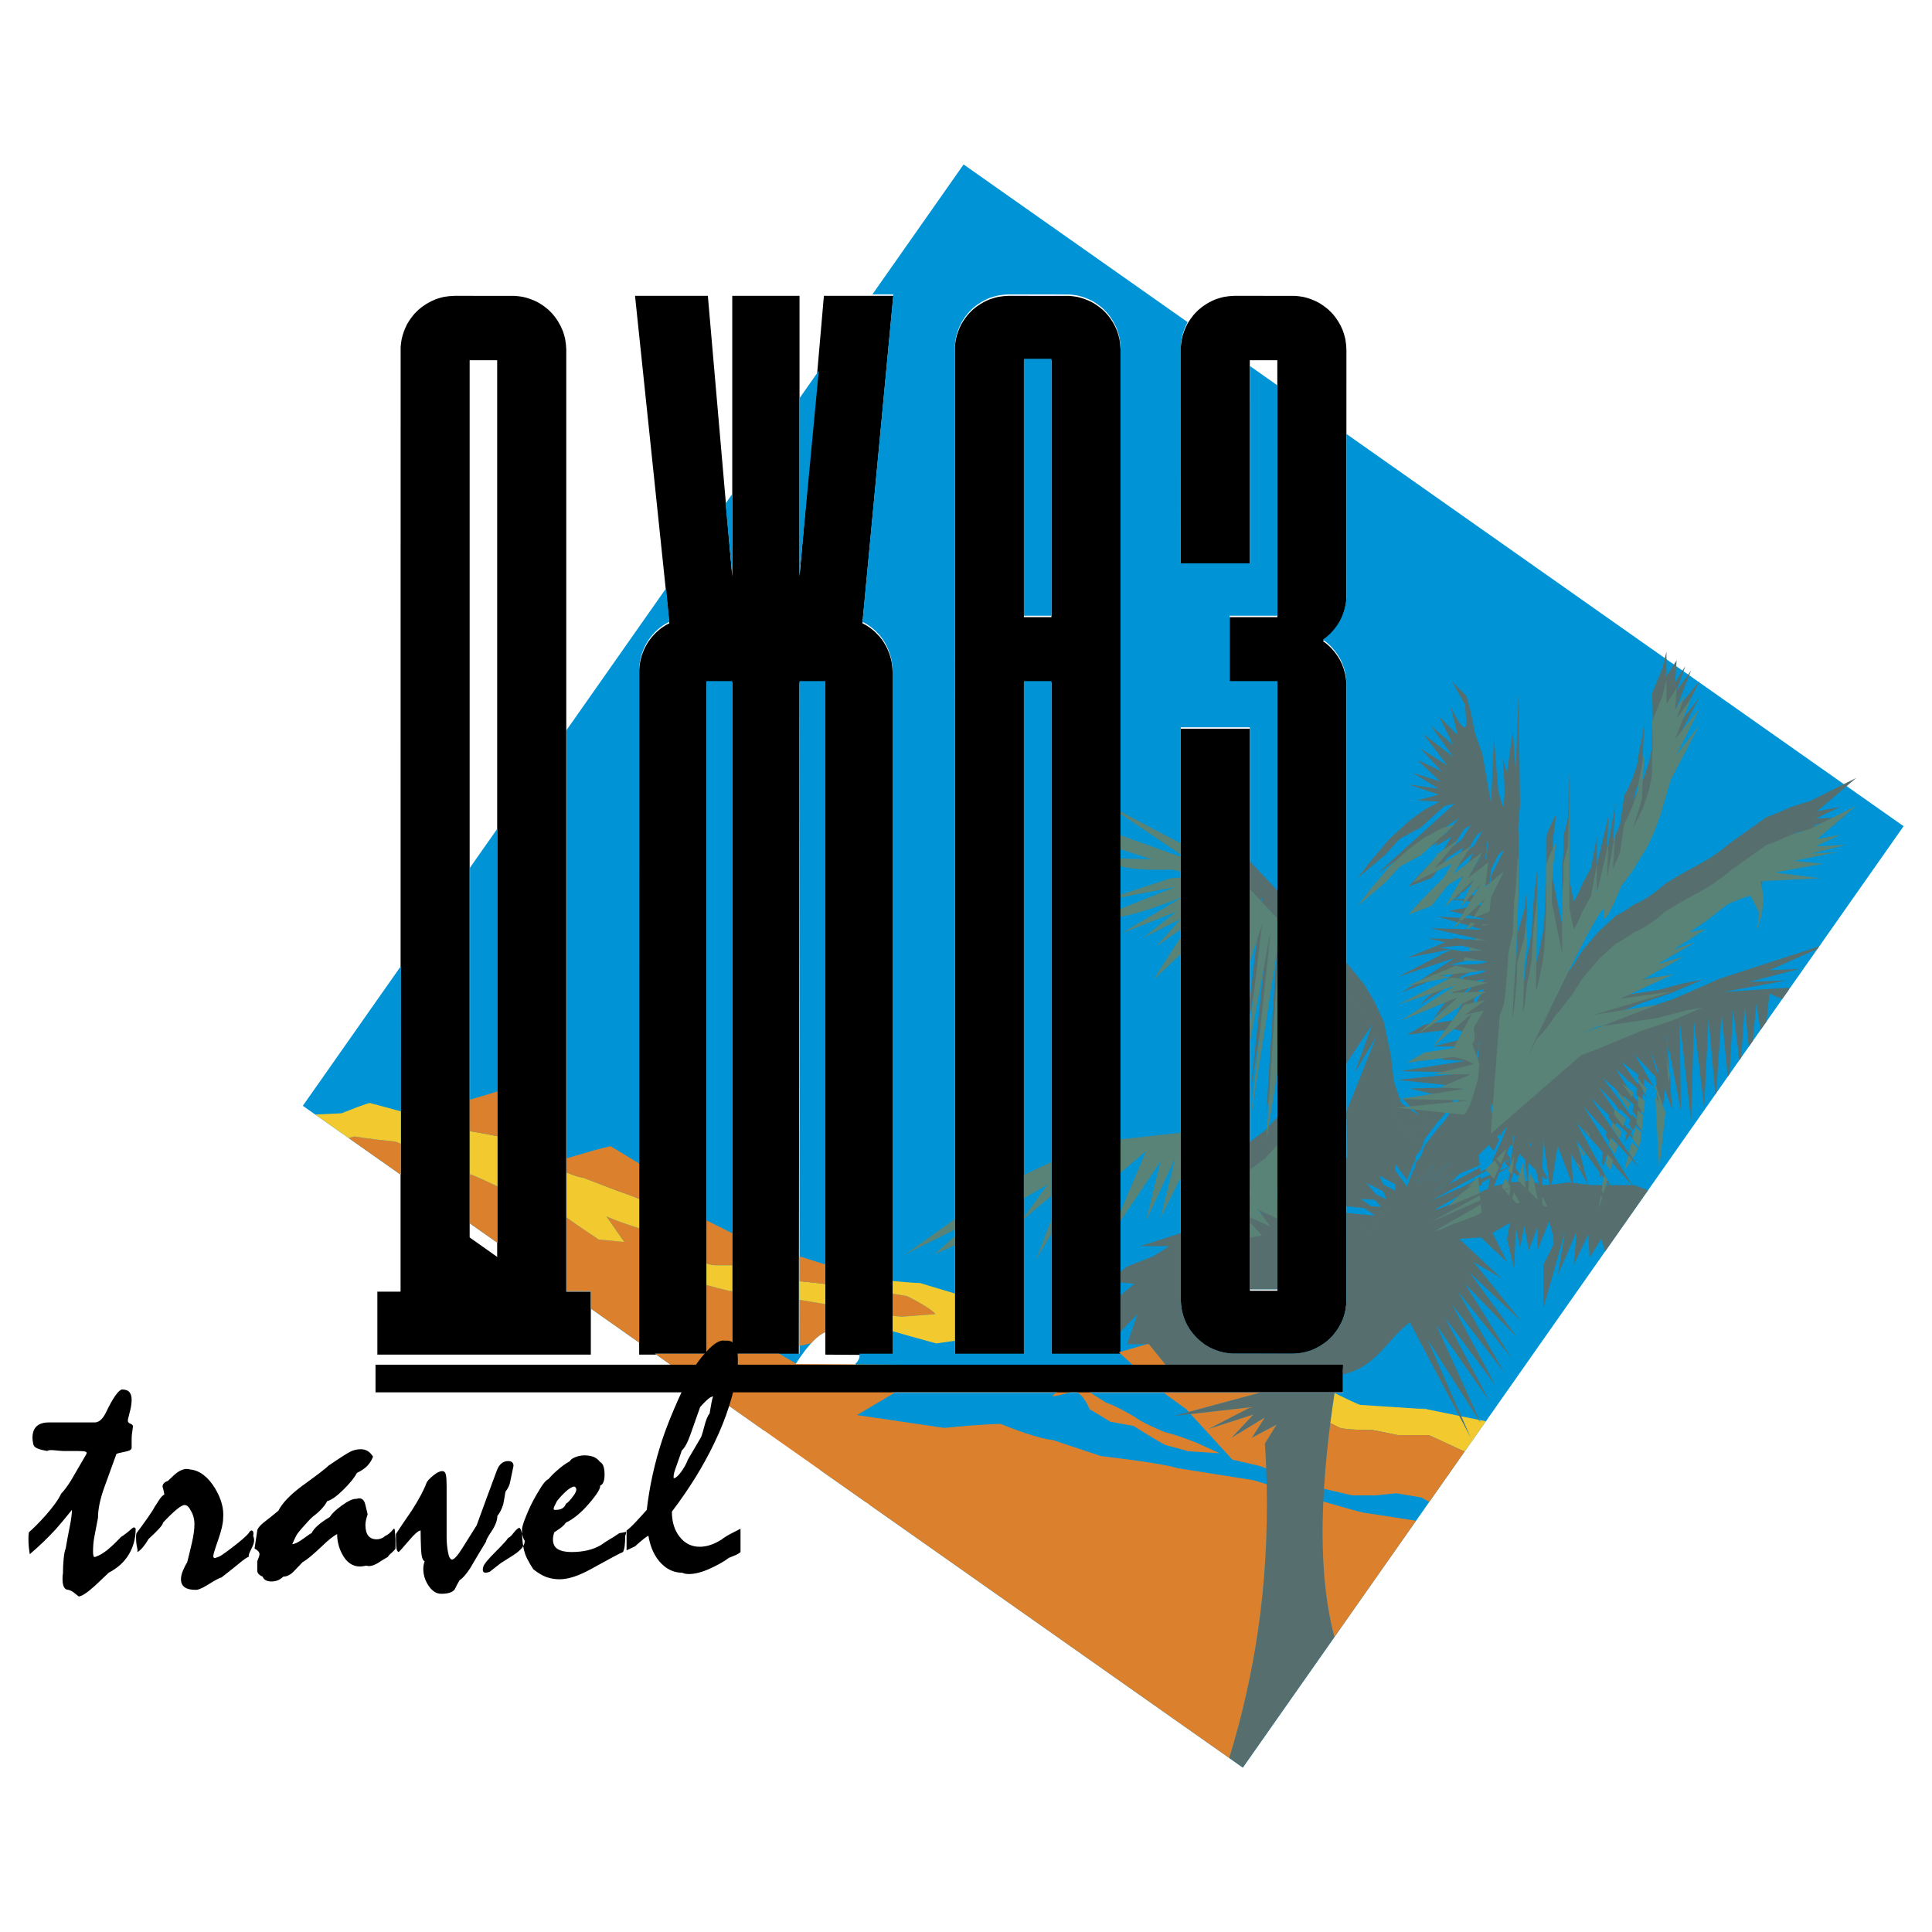
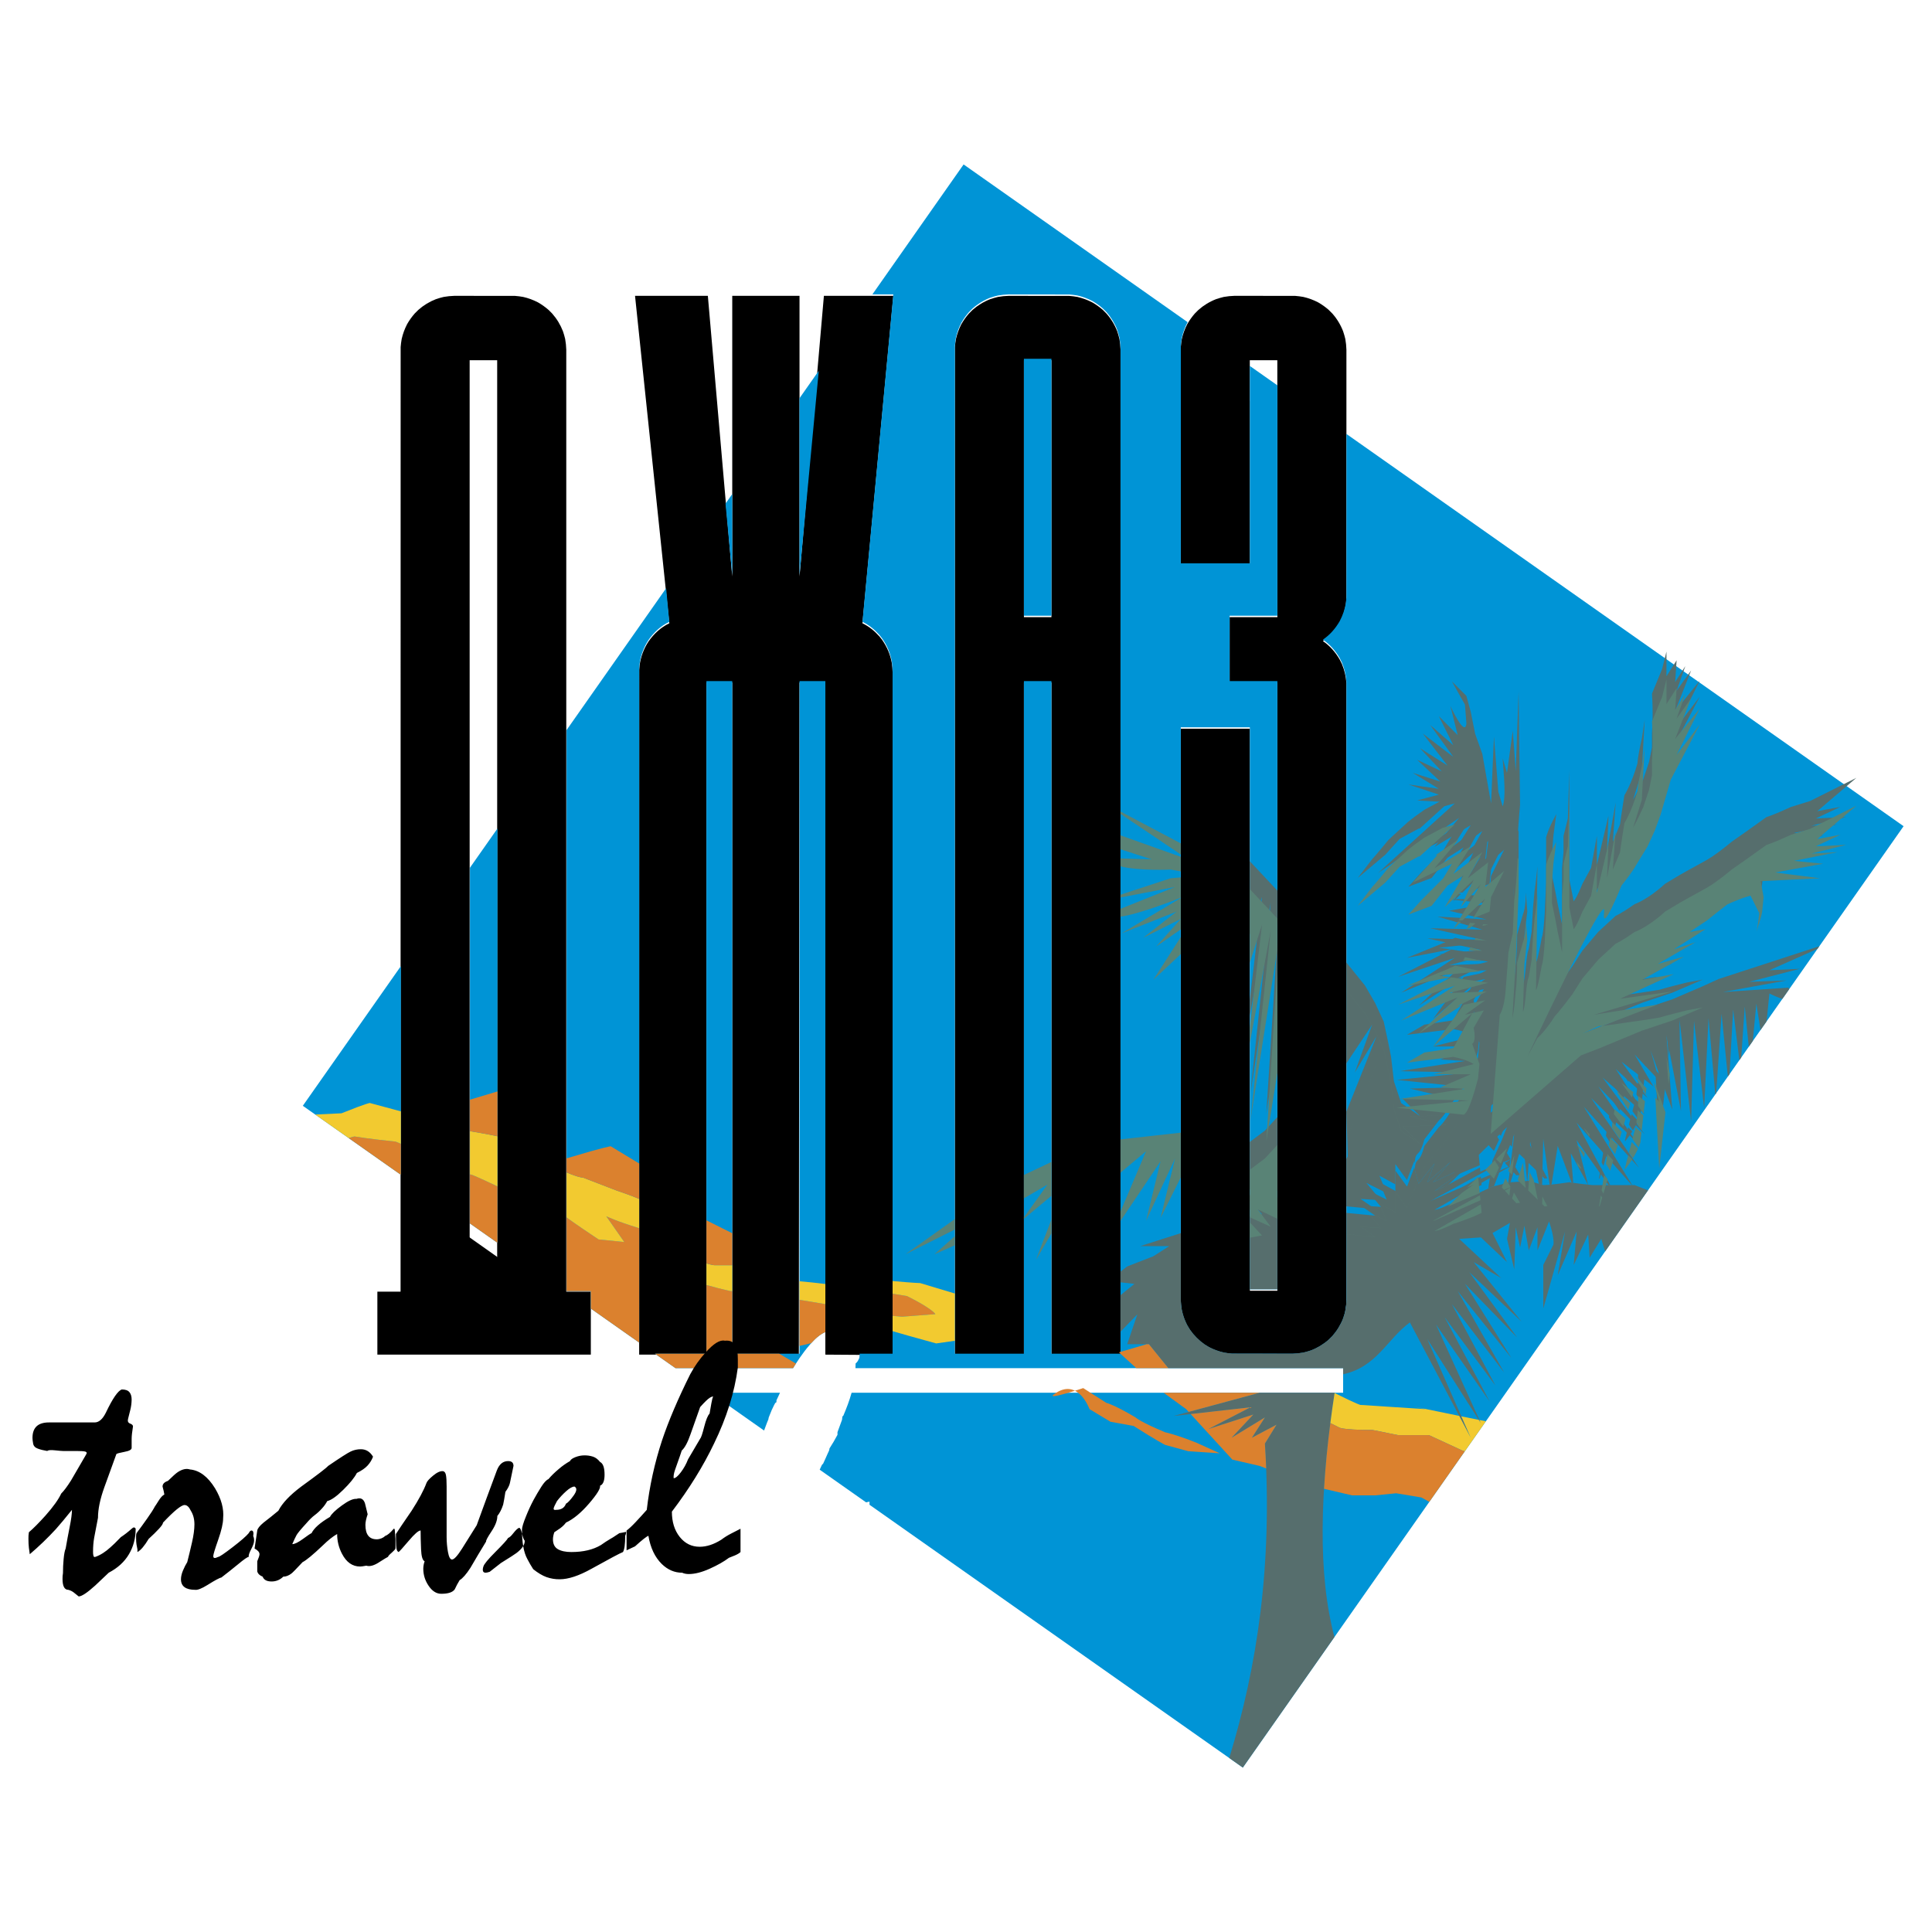
<svg xmlns="http://www.w3.org/2000/svg" width="2500" height="2500" viewBox="0 0 2500 2500" fill="none">
  <g clip-path="url(#clip0_8_8900)">
    <path fill-rule="evenodd" clip-rule="evenodd" d="M1360.56 798.575V466.121H1324.94V798.575H1360.56ZM1324.94 883.229V1753.5H1235.55L1235.64 449.131C1235.92 445.564 1236.34 442.192 1236.98 438.651C1238.59 431.738 1240.77 425.759 1244.01 419.43C1246.89 414.437 1249.95 410.131 1253.74 405.76L1258.47 401.026C1265.23 395.06 1272.99 390.339 1281.4 387.083C1284.7 385.968 1287.91 385.047 1291.34 384.23C1295.91 383.411 1300.54 382.934 1305.19 382.803L1383.75 382.894C1387.29 383.166 1390.68 383.607 1394.21 384.23C1400.89 385.757 1407.34 388.132 1413.41 391.298C1418.4 394.165 1422.71 397.239 1427.06 401.026L1431.77 405.76C1437.74 412.52 1442.45 420.295 1445.68 428.716C1446.82 432.037 1447.72 435.253 1448.54 438.664C1449.37 443.359 1449.84 447.782 1449.96 452.542V1753.5H1360.56V883.229H1324.94ZM1742.23 775.229L1741.59 781.74C1740.27 790.135 1737.53 798.247 1733.51 805.734C1727.94 815.293 1721 823.269 1711.83 829.521C1721 835.811 1727.94 843.801 1733.51 853.346L1736.33 858.949C1739.78 867.224 1741.59 874.941 1742.23 883.851L1742.31 1683.79C1742.17 1689.61 1741.43 1695.4 1740.1 1701.06L1738.05 1707.6C1734.79 1716.01 1730.08 1723.79 1724.12 1730.57L1719.39 1735.3C1712.64 1741.27 1704.89 1745.99 1696.48 1749.23C1693.22 1750.35 1689.89 1751.3 1686.52 1752.07C1681.95 1752.91 1677.32 1753.39 1672.67 1753.49L1594.11 1753.41C1590.6 1753.14 1587.11 1752.69 1583.65 1752.06C1576.98 1750.54 1570.53 1748.17 1564.45 1745.02L1558.73 1741.5C1551.4 1736.37 1545.02 1729.99 1539.89 1722.66L1536.37 1716.89C1532.11 1708.73 1529.36 1699.87 1528.27 1690.74L1527.94 1683.77V942.942H1617.32V1670.2H1652.93V883.229H1591.12V798.575H1652.93V569.166H1652.85V466.121H1617.24V519.116L1617.32 519.167V730.808H1527.94V449.118C1528.22 445.551 1528.66 442.179 1529.27 438.638C1530.89 431.725 1533.07 425.746 1536.31 419.417C1539.2 414.424 1542.26 410.118 1546.04 405.747L1550.77 401.013C1557.53 395.047 1565.29 390.326 1573.7 387.07C1576.96 385.968 1580.26 385.016 1583.61 384.217C1588.19 383.399 1592.83 382.922 1597.49 382.79L1676.04 382.881C1679.59 383.153 1682.96 383.594 1686.51 384.217C1693.19 385.744 1699.64 388.119 1705.71 391.286C1710.7 394.152 1715.01 397.226 1719.34 401.013L1724.07 405.747C1730.04 412.507 1734.75 420.282 1737.98 428.703C1739.12 432.024 1740.02 435.24 1740.84 438.651C1741.65 443.346 1742.14 447.769 1742.26 452.529C1742.23 600.397 1742.26 585.482 1742.23 775.229ZM827.083 1752.89L827.135 866.874L827.615 861.115C829.067 850.014 833.023 839.388 839.184 830.04C846.161 820.092 855.059 811.791 866.096 806.538L821.726 382.777H915.952L947.533 746.047V382.79H1034.57V746.047L1066.12 382.79L1155.98 382.816L1116.02 806.551C1124.56 810.624 1131.72 816.538 1137.97 823.555L1141.34 827.796C1148.02 837.303 1151.99 846.862 1154.08 858.262C1154.62 862.114 1154.93 865.823 1155 869.675V1753.5L1068 1752.89V883.229H1034.55L1033.69 1753.5H947.507V883.229H914.084V1752.89H827.083ZM607.725 1671.43H643.353V466.121H607.725V1671.43ZM764.53 1671.43H732.754V452.542C732.622 447.887 732.145 443.248 731.327 438.664C730.543 435.303 729.59 431.982 728.474 428.716C725.232 420.3 720.52 412.526 714.557 405.76L709.836 401.026C705.618 397.344 701.048 394.086 696.192 391.298C690.123 388.13 683.671 385.754 676.997 384.23C673.536 383.611 670.048 383.165 666.543 382.894L587.985 382.803C583.33 382.934 578.692 383.411 574.107 384.23C570.751 385.019 567.436 385.971 564.173 387.083C555.772 390.337 548.016 395.058 541.268 401.026L536.534 405.76C532.852 409.987 529.594 414.566 526.807 419.43C523.564 425.759 521.372 431.738 519.764 438.651C519.15 442.121 518.704 445.618 518.428 449.131L518.337 1671.43H488.312V1752.89H764.53V1671.43Z" fill="black" />
    <path fill-rule="evenodd" clip-rule="evenodd" d="M666.529 1642.78L606.453 1600.35V1704.08H666.529V1642.78ZM753.258 1704.08L731.469 1688.68V1704.08H753.258Z" fill="black" />
    <path fill-rule="evenodd" clip-rule="evenodd" d="M2463.24 1069.1L1742.28 561.541L1742.23 773.363L1741.59 779.887C1740.26 788.277 1737.53 796.384 1733.51 803.868C1727.94 813.427 1721 821.416 1711.83 827.68C1721 833.945 1727.94 841.947 1733.51 851.493L1736.33 857.109C1739.78 865.371 1741.59 873.075 1742.23 882.011L1742.31 1681.92C1742.18 1687.74 1741.43 1693.53 1740.08 1699.2L1738.05 1705.76C1734.79 1714.17 1730.07 1721.94 1724.12 1728.72L1719.39 1733.45C1712.64 1739.41 1704.88 1744.13 1696.49 1747.38C1693.23 1748.5 1689.91 1749.45 1686.55 1750.22C1681.97 1751.07 1677.33 1751.55 1672.67 1751.66L1594.12 1751.56C1590.61 1751.29 1587.11 1750.84 1583.65 1750.21C1576.97 1748.69 1570.52 1746.33 1564.45 1743.16L1558.71 1739.66C1551.39 1734.51 1545.02 1728.12 1539.89 1720.79L1536.37 1715.02C1532.11 1706.87 1529.36 1698.01 1528.27 1688.87L1527.92 1681.91V941.101H1617.32V1668.34H1652.93V881.362H1591.15V796.735H1652.93V498.638L1617.32 473.554V728.955H1527.92L1528.02 447.264C1528.28 443.711 1528.71 440.325 1529.37 436.798C1530.97 429.872 1533.14 423.893 1536.39 417.576L1536.81 416.876L1246.9 212.797L1128.86 380.95H1155.98L1116.01 804.672C1124.56 808.732 1131.7 814.646 1137.98 821.662L1141.34 825.93C1148.02 835.423 1151.99 844.982 1154.08 856.409C1154.62 860.248 1154.92 863.944 1155 867.822V1751.66H1112.24L1112.41 1752.52L1111.99 1757.06C1110.71 1759.84 1109.68 1762.42 1107.15 1764.33C1107.05 1766.35 1107 1768.38 1106.97 1770.39H1738.01V1802.2H1101.96C1099.2 1812.31 1095.39 1822.16 1091.34 1831.71L1090.08 1832.98L1089.55 1837.29C1087.57 1842.58 1085.69 1847.92 1083.7 1853.23V1856.65C1080.46 1862.73 1077.08 1868.61 1073.31 1874.35C1073.31 1876.69 1072.06 1878.58 1071.12 1880.66C1069.15 1885.09 1067.24 1889.55 1065.16 1893.9L1063.53 1895.6L1060.68 1901.78L1120.71 1944.04L1125.12 1943.08V1947.15L1608.19 2287.23L2463.24 1069.1ZM1068.01 1723.79V881.362H1034.57V1751.66H947.533V881.362H914.097V1751.66H847.446L874.06 1770.37H1026.25C1027.09 1768.99 1027.95 1767.59 1028.81 1766.2C1036.32 1754.37 1044.59 1742.87 1054.57 1732.98C1058.68 1729.16 1063 1725.67 1068.01 1723.79ZM1009.32 1802.19H919.246L988.712 1851.1C989.867 1847.88 991.06 1844.69 992.279 1841.53L994.341 1836.43C994.341 1834.6 995.47 1832.47 996.144 1830.68C997.688 1826.59 999.361 1822.66 1001.4 1818.75L1003.12 1815.51L1004.73 1814.39V1812.03C1006.23 1808.73 1007.76 1805.43 1009.32 1802.19ZM1059.5 479.767L1034.56 515.291V744.181L1059.5 479.767ZM947.533 639.282L938.818 651.707L947.533 744.194V639.282ZM861.985 761.159L733.104 944.759V1670.65H764.465V1693.24L827.07 1737.31L827.122 865.007L827.589 859.236C829.05 848.137 833.005 837.513 839.158 828.16C846.123 818.213 855.02 809.912 866.07 804.672L861.985 761.159ZM643.73 1072.08L608.089 1122.85V1583.16L643.73 1608.24V1072.08ZM518.753 1250.13L391.844 1430.9L518.727 1520.23L518.753 1250.13ZM1360.56 796.722V464.255H1324.94V796.722H1360.56ZM1324.94 881.362V1751.66H1235.57L1235.66 447.264C1235.93 443.698 1236.36 440.325 1236.99 436.798C1238.51 430.112 1240.87 423.647 1244.04 417.564C1246.91 412.57 1249.96 408.277 1253.75 403.906L1258.48 399.159C1265.24 393.193 1273.01 388.473 1281.41 385.217C1284.68 384.108 1287.99 383.164 1291.35 382.39C1296.03 381.546 1300.44 381.093 1305.2 380.963L1383.76 381.054C1387.33 381.326 1390.7 381.754 1394.23 382.39C1401.14 383.998 1407.12 386.19 1413.42 389.432C1418.41 392.324 1422.69 395.372 1427.05 399.159L1431.79 403.906C1437.75 410.668 1442.47 418.437 1445.72 426.85C1446.83 430.17 1447.74 433.387 1448.56 436.798C1449.39 441.506 1449.85 445.915 1449.97 450.688V1751.66H1360.57V881.362H1324.94Z" fill="#0094D6" />
    <path fill-rule="evenodd" clip-rule="evenodd" d="M2402.14 1006.53L2342.1 1036.58L2317.73 1044.1C2293.34 1055.37 2285.84 1057.25 2285.84 1057.25L2259.58 1076.05L2240.81 1089.2C2218.32 1107.98 2207.04 1113.62 2207.04 1113.62C2186.42 1124.89 2173.26 1132.4 2173.26 1132.4L2154.52 1143.67C2132.01 1164.33 2115.13 1169.97 2115.13 1169.97C2096.37 1183.13 2090.74 1185.01 2090.74 1185.01L2068.25 1205.68L2047.6 1230.1L2034.47 1250.76C2017.58 1273.3 2011.96 1278.93 2011.96 1278.93C1998.83 1299.61 1989.44 1307.13 1989.44 1307.13L1976.32 1331.55C1976.32 1331.55 2079.49 1111.75 2075.74 1143.69C2072 1175.62 2098.23 1109.87 2098.23 1109.87C2113.25 1091.09 2117 1083.58 2117 1083.58L2131.99 1059.16L2141.4 1038.5L2148.89 1017.84L2162.02 972.756L2199.54 901.371L2169.53 940.825L2199.54 880.71L2167.65 920.164L2188.3 867.559L2169.53 893.861L2180.8 861.93L2167.65 882.591L2169.53 854.407L2156.4 875.068V843.137L2150.77 865.678L2137.65 897.61C2139.53 923.899 2137.65 948.334 2137.65 948.334V967.128L2133.87 985.908L2126.38 1008.45C2117 1029.11 2113.25 1034.75 2113.25 1034.75L2124.5 999.059L2126.38 963.366L2128.26 931.435L2124.51 955.857C2118.88 980.279 2118.88 987.788 2118.88 987.788C2111.39 1014.09 2101.98 1029.12 2101.98 1029.12C2098.23 1051.66 2096.35 1066.7 2096.35 1066.7L2086.98 1089.24L2090.72 1038.51L2079.48 1100.51L2081.36 1055.41L2066.37 1119.29V1081.72L2058.84 1123.05L2047.6 1143.71C2040.1 1162.49 2036.36 1166.25 2036.36 1166.25L2030.7 1138.07V997.127L2028.82 1059.12L2023.19 1081.66V1102.32L2021.31 1122.99V1196.25L2015.68 1169.95C2011.93 1149.29 2008.18 1132.38 2008.18 1132.38V1107.95L2010.07 1081.65L2013.81 1053.47C2002.57 1074.13 2000.69 1083.53 2000.69 1083.53V1141.75L1998.81 1183.09C1996.93 1211.27 1995.03 1213.14 1995.03 1213.14C1989.44 1245.1 1987.56 1245.1 1987.56 1245.1L1989.44 1121.12C1987.56 1141.78 1985.7 1153.05 1985.7 1153.05L1983.81 1173.71C1981.93 1203.77 1981.93 1205.65 1981.93 1205.65L1978.19 1228.2C1978.19 1228.2 1976.31 1230.08 1974.44 1250.74C1972.56 1271.41 1970.69 1273.28 1970.69 1273.28L1972.57 1211.28L1976.32 1179.34L1974.44 1154.92C1974.44 1175.58 1970.69 1183.1 1970.69 1183.1L1963.19 1209.4C1963.19 1233.82 1961.31 1246.98 1961.31 1246.98C1959.42 1271.4 1957.54 1278.89 1957.54 1278.89C1955.66 1297.69 1961.31 1209.4 1961.31 1209.4L1963.19 1164.31L1965.07 1119.22V1076.01L1963.85 1073.99C1963.62 1077.58 1963.4 1081.38 1963.19 1085.4C1961.31 1119.21 1959.42 1128.61 1959.42 1128.61L1957.54 1171.83L1951.91 1196.25C1951.91 1196.25 1950.03 1224.43 1948.16 1246.99C1946.28 1269.53 1940.66 1277.03 1940.66 1277.03L1928.97 1431.17L2045.72 1329.65L2070.12 1320.24L2124.5 1297.7L2163.89 1284.55L2203.28 1267.62L2182.65 1271.4C2152.64 1278.89 2147.01 1280.8 2147.01 1280.8C2124.5 1284.55 2109.49 1286.43 2109.49 1286.43C2085.1 1290.18 2068.22 1292.09 2068.22 1292.09L2047.57 1301.46L2145.12 1263.9L2062.57 1277.05L2163.87 1247.02L2096.34 1256.39L2165.75 1224.47L2124.48 1231.98L2178.92 1201.89L2145.15 1211.3L2193.91 1183.11L2165.77 1192.5L2207.04 1166.2L2186.42 1169.96L2208.93 1154.93C2217.59 1147.92 2226.33 1141.03 2235.17 1134.26C2255.82 1124.87 2265.18 1122.99 2265.18 1122.99L2276.43 1145.53C2274.54 1164.32 2272.68 1169.95 2272.68 1169.95C2280.2 1147.41 2280.2 1143.65 2280.2 1143.65L2282.08 1124.87L2278.33 1104.21L2355.24 1100.44L2297.09 1092.92L2358.99 1081.65L2321.47 1077.89L2377.73 1066.62L2343.96 1068.5L2389 1057.23L2349.61 1059.11L2381.48 1044.08L2351.49 1049.72L2402.14 1006.53ZM1866.68 1035.27L1843.13 1047.85C1824.39 1061 1820.64 1064.76 1820.64 1064.76C1799.99 1083.56 1796.25 1087.31 1796.25 1087.31C1779.35 1107.97 1775.6 1111.73 1775.6 1111.73L1756.86 1136.14L1792.5 1106.09L1811.24 1085.41L1835.64 1072.26L1837.07 1072.14L1882.52 1030.93L1866.68 1035.27ZM1857.46 1070.59L1860.02 1070.39L1828.13 1106.09L1878.76 1081.66L1867.51 1100.46L1839.37 1128.63L1822.5 1147.41L1852.48 1136.14L1873.13 1109.83L1893.78 1096.68L1869.38 1138.02L1906.9 1102.32L1890.03 1138.02L1916.27 1107.97L1887.54 1154.93H1892.43L1921.88 1126.75L1905.94 1152.3L1926.84 1143.92L1927.55 1143.33L1929.41 1124.88L1946.28 1091.07L1921.88 1111.74L1925.66 1079.8L1899.39 1100.47L1918.14 1066.66L1880.61 1094.84L1903.13 1059.15L1856.24 1087.33L1888.11 1049.76L1857.46 1070.59ZM1886.67 1156.38L1880.64 1166.2L1890.5 1156.78L1886.67 1156.38ZM1902.38 1158.08L1897.57 1165.79L1901.92 1164.98L1909.24 1158.82L1902.38 1158.08ZM1919.37 1159.9L1918.23 1161.96L1925.67 1160.58L1919.37 1159.9ZM1909.39 1177.9L1908.05 1180.31L1923.8 1181.23L1909.39 1177.9ZM1902.73 1189.9L1900.5 1193.89L1918.15 1194.38L1902.73 1189.9ZM1895.71 1202.54L1893.3 1206.89L1918.15 1207.54L1895.71 1202.54ZM1883 1213.48L1871.28 1218.81L1820.64 1239.47L1877.01 1228.55L1861.91 1226.32L1916.29 1220.69L1883 1213.48ZM1877.85 1228.68L1809.36 1263.89L1882.52 1239.47L1813.11 1284.56L1886.27 1254.5L1835.64 1301.46L1891.66 1264.63L1886.27 1265.77L1923.82 1247L1875.02 1248.88L1925.68 1235.73L1877.85 1228.68ZM1894.12 1264.12L1854.4 1318.39L1905.04 1275.17L1880.64 1320.27L1843.12 1325.9L1820.63 1339.05L1880.64 1331.55C1899.41 1335.3 1906.9 1340.96 1906.9 1340.96L1854.39 1354.11H1903.16L1863.77 1371.01L1895.66 1372.89L1811.23 1386.06L1901.28 1387.94L1807.48 1397.35L1894.49 1406.41L1895.66 1404.84C1895.66 1404.84 1901.29 1402.96 1912.53 1359.75L1914.41 1340.98L1905.04 1314.69C1905.04 1314.69 1910.67 1312.8 1906.92 1294.02L1920.04 1271.48L1895.67 1277.11L1921.91 1258.34L1894.12 1264.12ZM1894.19 1406.76L1824.38 1408.57L1871.26 1419.81L1814.97 1421.7L1837.49 1444.25L1813.09 1427.32L1803.72 1399.15L1799.97 1367.21L1796.22 1348.41L1790.59 1322.12L1779.32 1297.7L1766.19 1275.16L1742.23 1245.52V1300.06L1742.25 1375.96L1775.56 1325.88L1753.07 1387.89L1781.19 1340.93L1742.25 1438.46L1743.98 1496.32L1742.25 1499.72V1561.03L1779.31 1564.5L1760.57 1551.35L1786.83 1553.23L1768.06 1530.69L1794.33 1543.84L1784.95 1521.3L1805.57 1532.57V1506.28L1820.59 1526.95L1829.97 1502.53L1830.47 1504.39C1832.47 1486.53 1836.19 1500.21 1843.09 1474.35L1861.86 1449.93C1861.86 1449.93 1867.49 1446.18 1878.73 1427.39L1894.19 1406.76ZM1652.9 1152.43L1617.29 1114.49V1209.75C1626.03 1181.89 1633.02 1160.57 1633.02 1160.57L1617.29 1293.28V1313.8L1644.29 1168.08L1618.03 1414.18L1652.9 1192.3V1152.43ZM1652.9 1216.81L1638.64 1440.49L1652.9 1352.3V1216.81ZM1652.9 1445.52L1636.77 1463.03L1617.29 1477.67V1539.15L1644.29 1551.32L1627.39 1528.78L1652.9 1541.04V1445.52ZM1617.29 1565.57L1633.02 1562.6L1617.29 1545.7V1565.57ZM1917.21 1533.35L1916.18 1522.51L1856.27 1556.95C1856.27 1556.95 1861.9 1556.95 1880.64 1547.55C1880.64 1547.55 1882.52 1547.55 1906.9 1538.17C1906.9 1538.19 1908.81 1537.21 1917.21 1533.35ZM1915.67 1517.11L1915.06 1510.76L1855.53 1543.02L1854.62 1543.93L1915.67 1517.11ZM1914.79 1507.79L1912.74 1486.63L1898.38 1500.82L1906.92 1496.84L1891.08 1507.98L1873.65 1525.18L1914.79 1507.79ZM1922.13 1477.38L1933.05 1489.26L1939.74 1474.75L1934.22 1465.48L1922.13 1477.38ZM1943.31 1500.42L1946.29 1503.66L1954.45 1500.09L1954.5 1499.64L1947.94 1488.59L1943.31 1500.42ZM1947.21 1504.67L1953.12 1511.08L1954.41 1500.55L1947.21 1504.67ZM1956.58 1514.85L1962.08 1520.81L1966.89 1520.43L1958.96 1507.11L1956.58 1514.85ZM1935.97 1463.78L1942.05 1469.73L1942.56 1468.67L1950.05 1449.88L1935.97 1463.78ZM1951.68 1479.14L1956.46 1483.79L1959.43 1459.27L1951.68 1479.14ZM1963.85 1491.04L1974.17 1501.09L1970.69 1468.67L1963.85 1491.04ZM1977.54 1504.39L1989.85 1516.45L1984.61 1490.86L1979.24 1480.5L1977.54 1504.39ZM1995.57 1522.03L1998.57 1524.97C1999.43 1524.94 2000.65 1524.87 2002.27 1524.74L1995.79 1512.32L1995.57 1522.03ZM2041.67 1472.92L2045.72 1476.16L2045.99 1475.1L2040.09 1466.76L2041.67 1472.92ZM2049.43 1461.55L2050.78 1456.31L2040.12 1444.25L2049.43 1461.55ZM2056.29 1434.62L2056.98 1431.89L2049.48 1423.57L2056.29 1434.62ZM2061.13 1415.6L2061.36 1414.71L2058.86 1412.3L2061.13 1415.6ZM2092.97 1376.74L2092.79 1377.88L2106.98 1399.92L2109.39 1391.71L2092.97 1376.74ZM2089.32 1399.37L2088.34 1405.53L2100.48 1421.85L2103.51 1411.61L2089.32 1399.37ZM2086.61 1416.26L2085.58 1422.66L2095.81 1437.61L2098.49 1428.51L2086.61 1416.26ZM2083.42 1436.13L2081.88 1445.83L2089.91 1457.53L2093.38 1445.78L2083.42 1436.13ZM2080 1457.37L2078 1469.81L2083.6 1478.82L2087.51 1465.65L2080 1457.37ZM2075.67 1484.43L2072.48 1504.28L2074.78 1508.56L2080.36 1489.72L2075.67 1484.43ZM2071.41 1510.92L2069.13 1525.04H2069.89L2073.29 1513.58L2071.41 1510.92ZM2111.68 1384.01L2113.65 1377.27L2098.23 1365.34L2111.68 1384.01ZM2118.38 1361.45L2118.83 1359.88L2115.13 1355.95L2118.38 1361.45ZM2118.91 1359.94C2118.93 1360.37 2119.04 1361.3 2119.14 1362.71L2129.53 1380.31L2130.14 1374.73L2130.75 1372.47L2118.91 1359.94ZM2119.82 1382.04C2119.84 1386.08 2119.76 1390.45 2119.56 1394.99L2126.78 1405.01L2128.58 1388.8L2119.82 1382.04ZM2119.23 1400.66C2118.87 1405.86 2118.28 1411.05 2117.46 1416.21L2124.34 1426.89L2126.37 1408.55L2126.52 1407.28L2119.23 1400.66ZM2116.27 1422.63C2115.92 1424.2 2115.54 1425.77 2115.13 1427.33L2112.35 1437.85L2120.37 1448.64C2122.07 1444.64 2122.63 1442.37 2122.63 1442.37L2124.07 1429.37L2116.27 1422.63ZM2111.33 1441.77C2110.04 1446.61 2108.88 1451.12 2107.82 1455.22L2112.98 1462.77C2115.99 1457.88 2118.14 1453.65 2119.62 1450.36L2111.33 1441.77ZM2106.87 1458.84C2104.82 1466.87 2103.28 1472.92 2102.54 1475.93L2103.07 1476.72C2106.72 1472.13 2109.74 1467.88 2112.19 1464.01L2106.87 1458.84ZM2136.18 1351.75L2136.24 1351.56L2135.76 1350.29L2136.18 1351.75ZM2140.89 1364.38L2141.16 1369.24L2147.01 1389.76L2141.99 1384.44L2147.01 1476.16L2155.09 1403.26L2140.89 1364.38ZM2159.17 1366.76L2160.63 1353.54L2156.4 1331.53L2159.17 1366.76ZM2173.29 1311.99L2173.39 1311.92L2173.26 1310.85L2173.29 1311.99ZM2226.28 1257.48C2224.69 1257.88 2223.92 1258.27 2223.92 1258.27L2226.28 1257.48Z" fill="#566E6D" />
    <path fill-rule="evenodd" clip-rule="evenodd" d="M1527.9 1595.71L1475.46 1612.48H1512.99L1492.34 1625.63L1458.57 1638.78L1449.95 1645.45V1659.33L1467.97 1661.32L1449.95 1675.97V1723.19L1471.72 1700.76L1458.57 1739.41H1486.71L1511.79 1770.37H1738.02V1778.32C1781.95 1768.57 1794.72 1732.85 1824.38 1711.22L1903.16 1860.45L1846.87 1732.7L1916.28 1841.67L1858.15 1713.92L1927.56 1813.47L1869.41 1704.52L1935.06 1792.81L1878.77 1687.61L1946.31 1775.92L1886.27 1670.73L1955.68 1757.13L1895.67 1661.32L1963.21 1730.83L1901.3 1646.29L1968.83 1710.15L1906.93 1633.14L1942.57 1653.79L1888.16 1603.08L1916.31 1601.19L1950.08 1633.14L1931.34 1595.55L1953.83 1582.4L1950.08 1603.08L1959.46 1642.52L1961.35 1588.06L1966.98 1614.35L1972.61 1586.18L1978.24 1618.09L1989.48 1588.06V1618.09L2004.5 1580.53C2012 1603.08 2010.13 1610.6 2010.13 1610.6L1997 1636.89V1693.25L2025.12 1593.67L2015.75 1650.04L2040.14 1593.67L2036.39 1636.89L2055.14 1597.45L2057.02 1627.48L2072.03 1603.06L2076.98 1619.38L2132.53 1540.24L2115.17 1533.54H2060.76C2042.02 1531.66 2030.75 1529.8 2030.75 1529.8C2006.38 1533.54 1997 1533.54 1997 1533.54L1978.24 1527.92C1959.47 1529.8 1953.84 1529.8 1953.84 1529.8L1931.35 1535.43C1910.7 1544.83 1906.96 1546.7 1906.96 1546.7C1882.56 1556.1 1880.69 1556.1 1880.69 1556.1C1861.95 1565.5 1856.32 1565.5 1856.32 1565.5L1957.6 1507.27L1850.68 1554.23L1940.73 1505.39L1856.32 1541.08L1906.96 1505.39L1854.44 1529.81L1876.93 1503.52L1846.92 1529.81L1856.32 1505.39L1835.67 1531.68L1830.05 1511L1820.67 1535.43L1805.65 1514.78V1541.07L1785.03 1529.8L1794.4 1552.34L1768.14 1539.19L1786.91 1561.73L1760.64 1559.83L1779.39 1573.01L1742.33 1569.51L1742.36 1681.88C1742.22 1687.7 1741.48 1693.49 1740.13 1699.16L1738.1 1705.72C1734.84 1714.13 1730.12 1721.9 1724.17 1728.67L1719.44 1733.41C1712.69 1739.37 1704.93 1744.09 1696.53 1747.34C1693.27 1748.46 1689.96 1749.4 1686.6 1750.18C1682.02 1751.03 1677.38 1751.51 1672.72 1751.62L1594.16 1751.51C1590.65 1751.25 1587.16 1750.8 1583.7 1750.17C1577.02 1748.65 1570.57 1746.29 1564.5 1743.12L1558.76 1739.62C1551.44 1734.47 1545.07 1728.08 1539.94 1720.75L1536.42 1714.98C1532.16 1706.83 1529.41 1697.97 1528.32 1688.83L1527.97 1681.87V1595.71H1527.9ZM1629.96 1802.19L1518.6 1832.28L1618.03 1821.01L1563.62 1849.18L1621.78 1830.41L1593.63 1860.45L1636.77 1834.16L1619.9 1860.45L1651.79 1843.55L1636.77 1867.97C1646.82 2025.41 1626.69 2156.95 1590.66 2274.84L1608.2 2287.2L1726.75 2118.27C1705.22 2037.64 1707.51 1929.78 1727.01 1802.19H1629.96ZM1652.9 1549.61L1627.39 1537.33L1644.29 1559.87L1617.29 1547.71V1554.24L1633.02 1571.14L1617.29 1574.13V1668.34H1652.9V1549.61Z" fill="#566E6D" />
    <path fill-rule="evenodd" clip-rule="evenodd" d="M1155.01 1702.69V1674.04C1166.54 1675.92 1173.76 1677.12 1173.76 1677.12C1207.03 1693.79 1210.36 1700.45 1210.36 1700.45L1167.12 1703.8L1155.01 1702.69Z" fill="#DB812E" />
    <path fill-rule="evenodd" clip-rule="evenodd" d="M1155.01 1657.65C1184.03 1660.29 1190.65 1660.29 1190.65 1660.29L1235.56 1673.79V1734.94L1211.44 1738.39C1184.02 1730.92 1166.17 1725.82 1155.01 1722.53V1702.7L1167.12 1703.81L1210.36 1700.47C1210.36 1700.47 1207.04 1693.8 1173.76 1677.13C1173.76 1677.13 1166.52 1675.91 1155.01 1674.05V1657.65Z" fill="#F2CA30" />
    <path fill-rule="evenodd" clip-rule="evenodd" d="M1068.01 1687.54V1723.79C1063.02 1725.67 1058.7 1729.16 1054.57 1732.98C1052.89 1734.65 1051.24 1736.38 1049.63 1738.12L1034.56 1741.62V1681.98C1045.31 1683.71 1056.77 1685.59 1068.01 1687.54Z" fill="#DB812E" />
    <path fill-rule="evenodd" clip-rule="evenodd" d="M1068.01 1661.48V1687.55C1056.76 1685.6 1045.31 1683.72 1034.57 1682V1657.95C1044.67 1658.78 1056.13 1660 1068.01 1661.48Z" fill="#F2CA30" />
-     <path fill-rule="evenodd" clip-rule="evenodd" d="M1034.57 1625.76L1068.01 1636.23V1661.48C1056.89 1660.09 1045.74 1658.91 1034.57 1657.97V1625.76ZM1712.39 1942.96C1747.85 1953.38 1762.52 1957.05 1762.52 1957.05L1830.08 1967.46L1832.07 1968.27L1726.75 2118.28C1713.68 2069.31 1709.38 2010.32 1712.39 1942.96ZM1108.89 1831.1L1221.86 1847.71C1273.83 1842.53 1294.62 1842.53 1294.62 1842.53C1346.6 1863.33 1362.2 1863.33 1362.2 1863.33L1424.6 1884.17C1512.98 1894.59 1523.37 1899.8 1523.37 1899.8L1622.13 1915.4L1639.06 1920.62C1642.04 2055.1 1622.61 2170.34 1590.65 2274.85C1362.65 2114.32 1138.68 1956.71 919.235 1802.19H924.916L870.391 1763.97L1215.72 1766.35L1182.52 1790.88L1161.98 1797.21L1153.36 1801.97C1154.92 1801.97 1156.46 1801.94 1158.02 1801.97L1108.89 1831.1Z" fill="#DB812E" />
    <path fill-rule="evenodd" clip-rule="evenodd" d="M947.536 1670.77V1751.65H1008.26C1016.02 1756.28 1023.23 1760.54 1029.93 1764.43L1028.83 1766.19C1027.96 1767.57 1027.11 1768.97 1026.26 1770.36H874.075L847.461 1751.65H914.113V1662.78C921.959 1665.03 931.881 1667.62 944.241 1670.46L947.536 1670.77Z" fill="#DB812E" />
    <path fill-rule="evenodd" clip-rule="evenodd" d="M947.532 1637.16V1670.78L944.238 1670.48C934.128 1668.19 924.082 1665.63 914.109 1662.8V1634.89C922.215 1637.17 924.278 1637.17 924.278 1637.17H947.532V1637.16Z" fill="#F2CA30" />
    <path fill-rule="evenodd" clip-rule="evenodd" d="M914.097 1579.07L947.533 1595.81V1637.16H924.279C924.279 1637.16 922.216 1637.16 914.11 1634.88V1579.07H914.097ZM827.096 1589.3L827.083 1737.31L764.478 1693.24V1670.65H733.117V1575.3C736.606 1577.95 746.606 1585.18 774.569 1603.84L807.836 1607.19L784.555 1573.86C784.542 1573.86 796.773 1579.98 827.096 1589.3Z" fill="#DB812E" />
    <path fill-rule="evenodd" clip-rule="evenodd" d="M827.093 1551.4V1589.3C796.77 1579.97 784.54 1573.85 784.54 1573.85L807.82 1607.19L774.553 1603.84C746.59 1585.18 736.577 1577.95 733.102 1575.29V1517.06C748.73 1523.87 754.605 1523.89 754.605 1523.89L797.847 1540.53C807.732 1543.78 817.488 1547.4 827.093 1551.4Z" fill="#F2CA30" />
    <path fill-rule="evenodd" clip-rule="evenodd" d="M733.102 1498.89H733.153C785.149 1483.29 790.337 1483.29 790.337 1483.29C805.512 1492.41 817.6 1499.73 827.08 1505.58V1551.41C817.477 1547.4 807.721 1543.78 797.834 1540.54L754.592 1523.9C754.592 1523.9 748.717 1523.87 733.089 1517.06L733.102 1498.89ZM643.727 1535.22V1608.23L608.086 1583.14V1519.57L611.549 1520.55C611.549 1520.55 621.289 1524.46 643.727 1535.22Z" fill="#DB812E" />
    <path fill-rule="evenodd" clip-rule="evenodd" d="M643.727 1470.32V1535.22C621.289 1524.45 611.549 1520.55 611.549 1520.55L608.086 1519.57V1463.73C630.368 1467.41 640.601 1469.62 643.727 1470.32Z" fill="#F2CA30" />
    <path fill-rule="evenodd" clip-rule="evenodd" d="M608.101 1422.98L643.741 1412.29V1470.33C640.616 1469.62 630.383 1467.41 608.101 1463.74V1432.25V1422.98ZM518.739 1480.1V1520.22L451.102 1472.6C453.618 1471.99 456.108 1471.3 458.546 1470.58C458.546 1470.58 478.507 1473.92 511.774 1477.24C514.138 1478.09 516.462 1479.04 518.739 1480.1Z" fill="#DB812E" />
    <path fill-rule="evenodd" clip-rule="evenodd" d="M518.741 1438.1V1480.1C514.175 1478.05 511.763 1477.23 511.763 1477.23C478.496 1473.91 458.535 1470.57 458.535 1470.57C456.074 1471.31 453.591 1471.99 451.09 1472.59L407.914 1442.21L441.895 1440.59C475.162 1427.25 478.496 1427.25 478.496 1427.25C498.054 1432.6 510.959 1436.05 518.741 1438.1Z" fill="#F2CA30" />
    <path fill-rule="evenodd" clip-rule="evenodd" d="M1470.35 1770.37L1447.88 1749.93C1465.92 1744.61 1476.91 1741.37 1483.63 1739.41H1486.71L1511.8 1770.37H1470.35ZM1538.14 1826.99L1534.87 1823.42L1505.71 1802.19H1629.97L1538.14 1826.99ZM1638.42 1900.17L1629.99 1896.91L1594.65 1888.75L1564.75 1856.06L1540.67 1829.77L1618.03 1821.01L1563.62 1849.18L1621.78 1830.41L1593.64 1860.45L1636.77 1834.16L1619.9 1860.45L1651.79 1843.55L1636.77 1867.97C1637.49 1878.81 1638.02 1889.55 1638.42 1900.17Z" fill="#DB812E" />
    <path fill-rule="evenodd" clip-rule="evenodd" d="M1721.46 1841.45C1723.14 1828.46 1724.97 1815.5 1726.96 1802.56C1757.84 1817.97 1760.45 1817.97 1760.45 1817.97L1844.7 1823.42C1844.7 1823.42 1793.05 1812.52 1885.46 1831.58C1886.4 1831.78 1887.32 1831.95 1888.23 1832.16L1903.17 1860.46L1890.94 1832.72C1898.97 1834.36 1906.46 1835.88 1913.48 1837.28L1916.29 1841.69L1914.37 1837.46L1922.75 1839.11L1895.4 1878.1C1893.32 1877.44 1892.36 1877.03 1892.36 1877.03L1849.12 1857.05H1809.2L1775.95 1850.38C1736.03 1850.38 1732.68 1847.06 1732.68 1847.06L1721.46 1841.45Z" fill="#F2CA30" />
    <path fill-rule="evenodd" clip-rule="evenodd" d="M1849.54 1943.39C1846.1 1941.53 1842.67 1939.64 1839.25 1937.73L1806.65 1932.29L1779.46 1935H1749.57C1731.94 1930.95 1720.39 1928.21 1713.27 1926.51C1715.04 1898.07 1717.77 1869.7 1721.45 1841.45L1732.64 1847.05C1732.64 1847.05 1735.99 1850.37 1775.91 1850.37L1809.16 1857.04H1849.09L1892.33 1877.02C1892.33 1877.02 1893.29 1877.42 1895.36 1878.08L1849.54 1943.39Z" fill="#DB812E" />
    <path fill-rule="evenodd" clip-rule="evenodd" d="M2354.22 1224.41L2223.94 1266.81L2203.29 1276.21L2163.9 1293.14L2124.51 1306.29L2070.13 1328.83L2045.73 1338.23L1928.98 1439.76L1940.68 1285.62C1940.68 1285.62 1946.31 1278.09 1948.17 1255.55C1950.05 1233.01 1951.92 1204.84 1951.92 1204.84L1957.55 1180.42L1959.43 1137.22C1959.43 1137.22 1961.32 1127.81 1963.2 1094C1965.09 1060.19 1966.95 1041.39 1966.95 1041.39L1965.07 894.862L1961.32 998.179L1957.55 945.574L1950.05 1000.06L1944.42 981.267L1946.31 1007.57C1948.19 1037.62 1944.42 1043.26 1944.42 1043.26L1938.8 1024.48L1933.17 953.096L1929.42 1039.51L1918.15 975.638L1908.77 949.348L1903.14 921.165L1897.51 900.504L1878.75 881.711L1895.65 911.775L1897.53 936.197C1895.65 954.99 1876.88 913.655 1876.88 913.655L1886.26 951.229L1861.89 926.807L1880.63 964.38L1850.61 938.078L1880.63 979.412L1841.24 949.361L1873.13 990.696L1837.49 968.154L1865.63 998.205L1833.74 983.173L1863.75 1011.34L1828.11 1000.07L1861.89 1020.73L1822.5 1015.09L1861.89 1028.24L1833.74 1035.77L1867.51 1037.65L1841.25 1050.8L1882.52 1039.53L1783.09 1129.71L1888.15 1058.32L1856.28 1095.89L1903.17 1067.71L1880.65 1103.4L1918.17 1075.23L1899.43 1109.04L1925.7 1088.38L1921.92 1120.32L1946.32 1099.65L1929.44 1133.47L1927.56 1152.25L1899.42 1163.52H1873.16L1925.7 1169.16L1875.04 1178.55L1923.83 1189.82L1860.04 1186.06L1918.17 1202.97L1850.64 1201.09L1918.17 1216.11L1846.89 1214.23L1916.31 1229.26L1861.92 1234.89L1925.71 1244.28L1875.05 1257.42L1923.84 1255.54L1886.29 1274.33L1921.94 1266.81L1895.7 1285.6L1920.07 1279.95L1906.94 1302.49C1910.69 1321.28 1905.06 1323.16 1905.06 1323.16L1914.44 1349.45L1912.56 1368.25C1901.31 1411.46 1895.68 1413.34 1895.68 1413.34L1878.78 1435.88C1867.54 1454.65 1861.91 1458.42 1861.91 1458.42L1843.14 1482.85C1836.26 1508.68 1832.53 1495.03 1830.52 1512.88L1835.65 1531.68L1856.3 1505.39L1846.89 1529.81L1876.9 1503.52L1854.41 1529.81L1898.39 1509.34L1950.07 1458.42L1942.57 1477.19L1931.33 1501.61L1930.05 1509.88L1940.69 1505.39L1929.85 1511.26L1928.52 1520.03L1941.17 1514.45L1959.43 1467.81L1954.46 1508.62L1957.55 1507.26L1954.41 1509.06L1951.83 1530.29L1953.8 1529.81L1954.66 1529.78L1970.69 1477.19L1976.14 1528.14L1976.43 1528.09L1980.05 1477.19L1991.25 1531.86L1995.47 1533.13L1996.94 1473.44L2005.2 1533.05L2007.64 1532.82L2015.69 1482.83L2033.66 1530.25C2034.27 1530.33 2034.98 1530.46 2035.76 1530.55L2032.59 1492.22L2054.76 1532.91C2054.81 1532.94 2054.89 1532.94 2054.94 1532.94L2040.09 1475.31L2081.41 1533.55H2083.64L2040.1 1452.76L2111.59 1533.55H2112.1L2049.48 1432.12L2120.76 1511L2058.86 1420.83L2117.01 1477.19L2068.25 1405.81L2128.26 1467.81L2073.88 1394.54L2128.26 1441.5L2090.74 1383.26L2132.01 1420.83L2098.23 1373.89L2139.53 1405.81L2115.13 1364.48L2147.03 1398.3L2135.75 1358.83L2163.9 1435.86L2156.4 1340.05L2175.17 1437.72L2173.28 1319.38L2188.3 1450.88L2192.04 1321.26L2205.17 1433.98L2210.82 1317.51L2219.62 1416.14L2220.76 1414.52L2227.7 1311.85L2235.8 1393.07L2237.98 1389.98L2242.69 1306.24L2250.69 1371.88L2253.13 1368.4L2257.72 1302.46L2262.91 1354.47L2268.12 1347.05L2272.72 1298.71L2278.06 1332.89L2285.91 1321.72L2289.6 1285.58C2295.81 1288.69 2301.46 1290.95 2306.37 1292.57L2315.27 1279.87L2313.97 1278.04L2229.56 1283.7L2312.09 1268.65L2263.33 1270.54L2328.98 1253.62L2289.59 1255.5L2351.78 1227.82L2354.22 1224.41ZM1854.62 1552.49L1855.53 1551.59L1850.61 1554.25L1854.62 1552.49ZM1873.65 1533.75L1891.08 1516.55L1856.27 1541.11L1873.65 1533.75ZM1927.86 1524.35L1925.81 1537.96L1931.31 1535.45L1933.14 1535L1940.05 1517.35L1927.86 1524.35Z" fill="#566E6D" />
    <path fill-rule="evenodd" clip-rule="evenodd" d="M1363.63 1804.37C1394.76 1780.98 1409.83 1823.42 1409.83 1823.42L1437.01 1839.76L1466.91 1845.18C1496.83 1864.26 1507.7 1869.71 1507.7 1869.71L1537.59 1877.87L1578.36 1880.58L1548.46 1866.97C1521.28 1856.08 1507.7 1853.37 1507.7 1853.37C1475.07 1839.76 1469.65 1834.31 1469.65 1834.31C1442.46 1817.97 1431.59 1815.26 1431.59 1815.26L1401.67 1796.18C1401.67 1796.18 1352.76 1812.53 1363.63 1804.37Z" fill="#DB812E" />
    <path fill-rule="evenodd" clip-rule="evenodd" d="M1894.2 1442.78L1824.38 1444.59L1871.27 1455.86L1814.98 1457.74L1837.5 1480.28L1813.1 1463.38L1803.72 1435.18L1799.97 1403.24L1796.23 1384.47L1790.6 1358.18L1779.33 1333.73L1766.2 1311.22L1742.23 1281.56V1336.09L1742.26 1412.02L1775.56 1361.94L1753.07 1423.93L1781.19 1376.96L1742.26 1474.49L1743.98 1532.35L1742.26 1535.75V1597.06L1779.31 1600.53L1760.57 1587.38L1786.84 1589.26L1768.07 1566.72L1794.33 1579.9L1784.95 1557.33L1805.58 1568.6V1542.31L1820.6 1562.99L1829.97 1538.56L1830.48 1540.42C1832.48 1522.59 1836.2 1536.24 1843.1 1510.41L1861.87 1485.96C1861.87 1485.96 1867.49 1482.21 1878.74 1463.44L1894.2 1442.78L1878.78 1463.38C1867.53 1482.15 1861.9 1485.89 1861.9 1485.89L1843.14 1510.34C1836.25 1536.18 1832.53 1522.52 1830.52 1540.35L1830.01 1538.5L1820.63 1562.92L1805.62 1542.25V1568.54L1784.99 1557.27L1794.37 1579.83L1768.11 1566.66L1786.87 1589.2L1760.61 1587.32L1779.35 1600.47L1742.3 1596.99V1535.69L1744.02 1532.29L1742.3 1474.43L1781.23 1376.9L1753.11 1423.86L1775.6 1361.88L1742.3 1411.95L1742.27 1336.03V1281.49L1766.24 1311.15L1779.36 1333.67L1790.64 1358.12L1796.26 1384.41L1800.01 1403.17L1803.76 1435.12L1813.14 1463.31L1837.53 1480.21L1815.02 1457.67L1871.31 1455.79L1824.42 1444.52L1894.2 1442.78ZM1527.91 1465.66L1449.96 1474.35V1517.44L1482.97 1489.67L1449.96 1567.7V1579.86L1501.73 1502.83L1482.97 1579.86L1520.49 1499.07L1501.75 1576.09L1527.92 1523.62L1527.91 1465.66ZM2402.15 1042.56L2342.11 1072.61L2317.74 1080.14C2293.34 1091.41 2285.85 1093.29 2285.85 1093.29L2259.58 1112.08L2240.82 1125.23C2218.33 1144.01 2207.04 1149.64 2207.04 1149.64C2186.42 1160.91 2173.27 1168.43 2173.27 1168.43L2154.53 1179.7C2132.01 1200.37 2115.14 1206.01 2115.14 1206.01C2096.37 1219.16 2090.74 1221.04 2090.74 1221.04L2068.25 1241.71L2047.61 1266.14L2034.48 1286.78C2017.58 1309.32 2011.96 1314.98 2011.96 1314.98C1998.84 1335.63 1989.45 1343.15 1989.45 1343.15L1976.32 1367.57C1976.32 1367.57 2079.5 1147.77 2075.75 1179.72C2072 1211.65 2098.24 1145.91 2098.24 1145.91C2113.26 1127.13 2117.01 1119.62 2117.01 1119.62L2132 1095.19L2141.4 1074.53L2148.9 1053.86L2162.02 1008.78L2199.55 937.378L2169.53 976.832L2199.55 916.717L2167.65 956.171L2188.3 903.578L2169.53 929.868L2180.8 897.936L2167.65 918.597L2169.53 890.427L2156.41 911.088V879.156L2150.78 901.698L2137.65 933.629C2139.53 959.919 2137.65 984.354 2137.65 984.354V1003.15L2133.88 1021.93L2126.38 1044.47C2117.01 1065.14 2113.26 1070.77 2113.26 1070.77L2124.5 1035.08L2126.38 999.386L2128.26 967.454L2124.52 991.876C2118.89 1016.3 2118.89 1023.81 2118.89 1023.81C2111.39 1050.11 2101.99 1065.14 2101.99 1065.14C2098.24 1087.68 2096.36 1102.72 2096.36 1102.72L2086.98 1125.26L2090.73 1074.53L2079.48 1136.53L2081.37 1091.45L2066.37 1155.32V1117.75L2058.85 1159.07L2047.61 1179.74C2040.11 1198.52 2036.36 1202.28 2036.36 1202.28L2030.71 1174.1V1033.17L2028.83 1095.17L2023.2 1117.71V1138.37L2021.32 1159.03V1232.31L2015.69 1206.01C2011.94 1185.35 2008.19 1168.43 2008.19 1168.43V1144.01L2010.07 1117.71L2013.82 1089.53C2002.57 1110.19 2000.69 1119.59 2000.69 1119.59V1177.82L1998.84 1219.16C1996.96 1247.33 1995.06 1249.21 1995.06 1249.21C1989.44 1281.15 1987.57 1281.15 1987.57 1281.15L1989.45 1157.16C1987.57 1177.82 1985.7 1189.09 1985.7 1189.09L1983.82 1209.76C1981.94 1239.82 1981.94 1241.7 1981.94 1241.7L1978.19 1264.23C1978.19 1264.23 1976.31 1266.12 1974.44 1286.77C1972.56 1307.44 1970.69 1309.31 1970.69 1309.31L1972.58 1247.33L1976.32 1215.4L1974.44 1190.98C1974.44 1211.64 1970.69 1219.16 1970.69 1219.16L1963.2 1245.46C1963.2 1269.88 1961.32 1283.02 1961.32 1283.02C1959.42 1307.44 1957.54 1314.97 1957.54 1314.97C1955.66 1333.73 1961.32 1245.46 1961.32 1245.46L1963.2 1200.37L1965.08 1155.28V1112.07L1963.86 1110.04C1963.63 1113.64 1963.41 1117.44 1963.2 1121.46C1961.32 1155.27 1959.42 1164.66 1959.42 1164.66L1957.54 1207.87L1951.91 1232.3C1951.91 1232.3 1950.03 1260.47 1948.17 1283.02C1946.3 1305.58 1940.67 1313.09 1940.67 1313.09L1928.97 1467.23L2045.72 1365.68L2070.12 1356.27L2124.5 1333.73L2163.89 1320.58L2203.28 1303.68L2182.66 1307.43C2152.65 1314.95 2147.02 1316.83 2147.02 1316.83C2124.5 1320.58 2109.5 1322.46 2109.5 1322.46C2085.1 1326.24 2068.23 1328.12 2068.23 1328.12L2047.58 1337.52L2145.12 1299.96L2062.57 1313.11L2163.88 1283.05L2096.35 1292.45L2165.76 1260.51L2124.49 1268.03L2178.92 1237.94L2145.15 1247.33L2193.92 1219.16L2165.77 1228.55L2207.04 1202.25L2186.42 1206.01L2208.94 1190.98C2217.59 1183.97 2226.34 1177.08 2235.17 1170.3C2255.82 1160.91 2265.19 1159.03 2265.19 1159.03L2276.43 1181.57C2274.55 1200.37 2272.68 1205.99 2272.68 1205.99C2280.21 1183.45 2280.21 1179.69 2280.21 1179.69L2282.09 1160.9L2278.34 1140.24L2355.25 1136.48L2297.09 1128.97L2359 1117.7L2321.47 1113.93L2377.74 1102.66L2343.96 1104.54L2389.01 1093.27L2349.62 1095.15L2381.49 1080.12L2351.5 1085.76L2402.15 1042.56ZM1866.69 1071.3L1843.14 1083.88C1824.4 1097.04 1820.65 1100.8 1820.65 1100.8C1800 1119.59 1796.25 1123.34 1796.25 1123.34C1779.35 1144 1775.6 1147.75 1775.6 1147.75L1756.86 1172.17L1792.5 1142.12L1811.24 1121.46L1835.64 1108.31L1837.08 1108.19L1882.53 1066.97L1866.69 1071.3ZM1857.47 1106.63L1860.02 1106.44L1828.13 1142.13L1878.76 1117.71L1867.52 1136.49L1839.38 1164.66L1822.5 1183.45L1852.49 1172.18L1873.14 1145.88L1893.78 1132.73L1869.39 1174.06L1906.91 1138.37L1890.04 1174.06L1916.27 1144.01L1887.55 1190.98H1892.43L1921.89 1162.79L1905.95 1188.34L1926.84 1179.96L1927.56 1179.37L1929.41 1160.91L1946.29 1127.1L1921.89 1147.76L1925.66 1115.83L1899.4 1136.49L1918.14 1102.68L1880.62 1130.85L1903.13 1095.15L1856.25 1123.34L1888.12 1085.76L1857.47 1106.63ZM1886.68 1192.41L1880.65 1202.25L1890.5 1192.83L1886.68 1192.41ZM1902.38 1194.1L1897.57 1201.82L1901.93 1201.01L1909.24 1194.84L1902.38 1194.1ZM1919.37 1195.93L1918.23 1197.98L1925.68 1196.6L1919.37 1195.93ZM1909.4 1213.94L1908.05 1216.34L1923.81 1217.28L1909.4 1213.94ZM1902.73 1225.93L1900.5 1229.94L1918.15 1230.43L1902.73 1225.93ZM1895.72 1238.57L1893.3 1242.91L1918.15 1243.57L1895.72 1238.57ZM1883.01 1249.51L1871.28 1254.85L1820.65 1275.5L1877.01 1264.58L1861.92 1262.35L1916.3 1256.72L1883.01 1249.51ZM1877.86 1264.71L1809.36 1299.95L1882.53 1275.5L1813.11 1320.6L1886.27 1290.56L1835.64 1337.52L1891.67 1300.69L1886.27 1301.83L1923.82 1283.03L1875.03 1284.92L1925.69 1271.76L1877.86 1264.71ZM1894.12 1300.14L1854.41 1354.41L1905.04 1311.22L1880.65 1356.29L1843.12 1361.94L1820.63 1375.09L1880.65 1367.57C1899.41 1371.35 1906.91 1376.97 1906.91 1376.97L1854.39 1390.13H1903.16L1863.77 1407.05L1895.66 1408.93L1811.23 1422.08L1901.28 1423.96L1807.48 1433.37L1894.5 1442.43L1895.66 1440.89C1895.66 1440.89 1901.29 1439 1912.54 1395.79L1914.42 1377L1905.04 1350.71C1905.04 1350.71 1910.67 1348.83 1906.92 1330.04L1920.05 1307.5L1895.68 1313.15L1921.92 1294.36L1894.12 1300.14ZM1652.91 1188.47L1617.29 1150.52V1245.79C1626.04 1217.94 1633.03 1196.6 1633.03 1196.6L1617.29 1329.32V1349.84L1644.3 1204.11L1618.03 1450.2L1652.91 1228.33V1188.47ZM1652.91 1252.84L1638.64 1476.53L1652.91 1388.32V1252.84ZM1652.91 1481.56L1636.77 1499.07L1617.29 1513.71V1575.19L1644.3 1587.36L1627.4 1564.82L1652.91 1577.07V1481.56ZM1617.29 1601.61L1633.03 1598.63L1617.29 1581.73V1601.61ZM1917.22 1569.37L1916.18 1558.53L1856.28 1593C1856.28 1593 1861.9 1593 1880.65 1583.6C1880.65 1583.6 1882.53 1583.6 1906.91 1574.19C1906.91 1574.21 1908.82 1573.27 1917.22 1569.37ZM1915.68 1553.16L1915.07 1546.77L1855.54 1579.04L1854.63 1579.98L1915.68 1553.16ZM1914.79 1543.83L1912.75 1522.68L1898.39 1536.84L1906.92 1532.88L1891.09 1544.03L1873.65 1561.2L1914.79 1543.83ZM1922.14 1513.42L1933.06 1525.3L1939.75 1510.81L1934.22 1501.51L1922.14 1513.42ZM1943.32 1536.46L1946.3 1539.71L1954.46 1536.11L1954.51 1535.66L1947.95 1524.61L1943.32 1536.46ZM1947.22 1540.69L1953.12 1547.1L1954.42 1536.57L1947.22 1540.69ZM1956.58 1550.87L1962.08 1556.85L1966.89 1556.48L1958.97 1543.13L1956.58 1550.87ZM1935.97 1499.81L1942.06 1505.76L1942.56 1504.7L1950.06 1485.91L1935.97 1499.81ZM1951.68 1515.15L1956.47 1519.84L1959.44 1495.28L1951.68 1515.15ZM1963.86 1527.06L1974.17 1537.14L1970.69 1504.69L1963.86 1527.06ZM1977.54 1540.42L1989.85 1552.48L1984.61 1526.89L1979.24 1516.56L1977.54 1540.42ZM1995.57 1558.05L1998.58 1561.02C1999.44 1560.96 2000.65 1560.91 2002.28 1560.78L1995.79 1548.34L1995.57 1558.05ZM2041.68 1508.98L2045.72 1512.22L2046 1511.13L2040.1 1502.82L2041.68 1508.98ZM2049.43 1497.61L2050.78 1492.34L2040.12 1480.28L2049.43 1497.61ZM2056.29 1470.66L2056.98 1467.92L2049.49 1459.61L2056.29 1470.66ZM2061.13 1451.63L2061.37 1450.77L2058.86 1448.33L2061.13 1451.63ZM2092.97 1412.8L2092.79 1413.94L2106.98 1435.95L2109.39 1427.74L2092.97 1412.8ZM2089.33 1435.39L2088.34 1441.55L2100.48 1457.89L2103.52 1447.63L2089.33 1435.39ZM2086.62 1452.29L2085.58 1458.72L2095.81 1473.66L2098.5 1464.57L2086.62 1452.29ZM2083.43 1472.15L2081.88 1481.85L2089.91 1493.55L2093.39 1481.8L2083.43 1472.15ZM2080 1493.4L2078.01 1505.84L2083.61 1514.88L2087.51 1501.68L2080 1493.4ZM2075.67 1520.45L2072.48 1540.3L2074.79 1544.58L2080.37 1525.76L2075.67 1520.45ZM2071.42 1546.94L2069.14 1561.05H2069.9L2073.3 1549.6L2071.42 1546.94ZM2111.69 1420.06L2113.66 1413.32L2098.24 1401.36L2111.69 1420.06ZM2118.38 1397.47L2118.84 1395.9L2115.14 1391.97L2118.38 1397.47ZM2118.91 1395.98C2118.94 1396.4 2119.04 1397.36 2119.15 1398.76L2129.54 1416.36L2130.14 1410.76L2130.75 1408.5L2118.91 1395.98ZM2119.82 1418.06C2119.85 1422.1 2119.77 1426.47 2119.56 1431.01L2126.79 1441.06L2128.59 1424.85L2119.82 1418.06ZM2119.24 1436.7C2118.88 1441.91 2118.28 1447.1 2117.46 1452.25L2124.35 1462.91L2126.37 1444.57L2126.53 1443.33L2119.24 1436.7ZM2116.28 1458.65C2115.93 1460.23 2115.55 1461.81 2115.14 1463.38L2112.35 1473.87L2120.38 1484.69C2122.08 1480.68 2122.64 1478.41 2122.64 1478.41L2124.07 1465.39L2116.28 1458.65ZM2111.34 1477.81C2110.04 1482.63 2108.89 1487.17 2107.82 1491.24L2112.99 1498.79C2115.99 1493.9 2118.15 1489.69 2119.63 1486.37L2111.34 1477.81ZM2106.88 1494.9C2104.83 1502.92 2103.28 1508.95 2102.55 1511.96L2103.08 1512.76C2106.72 1508.19 2109.74 1503.91 2112.19 1500.04L2106.88 1494.9ZM2136.19 1387.79L2136.24 1387.61L2135.76 1386.34L2136.19 1387.79ZM2140.9 1400.41L2141.17 1405.3L2147.02 1425.79L2142 1420.48L2147.02 1512.22L2155.1 1439.29L2140.9 1400.41ZM2159.17 1402.78L2160.64 1389.56L2156.41 1367.55L2159.17 1402.78ZM2173.3 1348.03L2173.4 1347.95L2173.27 1346.91L2173.3 1348.03ZM2226.29 1293.53C2224.69 1293.9 2223.93 1294.29 2223.93 1294.29L2226.29 1293.53ZM1527.91 1091.32L1449.96 1050.11V1053.21L1527.91 1105.71V1091.32ZM1527.91 1108.7L1449.96 1080.91V1098.98L1490.46 1112.07L1449.96 1110.76V1121.09C1474.33 1127.19 1514.86 1125.22 1514.86 1125.22L1527.91 1127.59V1108.7ZM1527.91 1135.31L1514.86 1136.49L1449.96 1157.71V1161.34L1520.49 1147.75L1449.96 1176.01V1186.15C1473.16 1183.04 1518.08 1165.58 1527.91 1161.68V1135.31ZM1527.91 1162.08L1451.07 1207.89L1522.36 1179.7L1479.22 1213.52L1527.91 1189.13V1162.08ZM1527.91 1189.17L1496.09 1224.79L1527.91 1202.62V1189.17ZM1527.91 1212.43L1492.34 1268L1527.91 1234.61V1212.43ZM1360.56 1503.53L1324.94 1520.43V1550.68L1355.4 1532.9L1324.94 1575.26V1577.11L1360.56 1547.37V1503.53ZM1235.58 1577.45L1171.56 1623.05L1235.57 1591L1235.58 1577.45ZM1235.58 1599.59L1209.1 1623.05L1235.58 1611.38V1599.59ZM1360.56 1578.03L1340.39 1630.57L1360.56 1596.05V1578.03Z" fill="#598376" />
    <path fill-rule="evenodd" clip-rule="evenodd" d="M81.479 2035.62C81.049 2038.06 80.858 2040.54 80.908 2043.01C80.908 2052.48 83.411 2057.23 88.457 2057.23C91.154 2057.99 93.489 2059.12 95.421 2060.65C97.354 2062.17 99.494 2063.87 101.802 2065.77C105.68 2065.77 112.84 2061.04 123.293 2051.56C131.412 2043.96 137.236 2038.46 140.699 2035.07C152.32 2028.99 161.022 2021.04 166.846 2011.18C172.669 2001.33 175.562 1990.34 175.562 1978.2C174.394 1975.95 172.656 1975.95 170.335 1978.2C165.692 1982.38 161.035 1985.98 156.405 1989.02C150.206 1995.45 145.757 1999.81 143.046 2002.09C136.458 2008.15 129.882 2012.33 123.306 2014.61C122.139 2014.98 121.374 2014.61 120.985 2013.47C120.519 2011.61 120.322 2009.7 120.401 2007.79C120.401 2001.33 120.881 1995.35 121.854 1989.87C122.826 1984.35 124.474 1975.74 126.795 1963.99C126.795 1952.99 129.493 1939.93 134.927 1924.78C140.336 1909.61 145.562 1895.2 150.595 1881.56C151.373 1880.8 154.862 1879.87 161.048 1878.7C167.248 1877.58 170.348 1875.86 170.348 1873.58V1861.93C170.348 1858.34 170.918 1852.94 172.086 1845.74C172.086 1844.22 170.828 1842.98 168.298 1842.05C165.795 1841.09 164.913 1839.1 165.692 1836.07C166.651 1832.64 167.624 1828.67 168.688 1824.13C169.735 1819.85 170.287 1815.45 170.335 1811.03C170.335 1806.88 169.375 1803.67 167.43 1801.39C165.484 1799.1 162.293 1797.96 157.65 1797.96C152.709 1799.48 145.744 1809.54 136.938 1828.1C132.774 1836.44 127.937 1840.62 122.528 1840.62H63.308C49.093 1840.62 42.025 1847.34 42.025 1860.71C42.025 1862.51 42.31 1864.96 42.894 1868.08C43.465 1871.11 45.501 1873.29 48.977 1874.53C52.478 1875.86 56.538 1876.79 61.181 1877.57C62.336 1876.4 65.617 1876.13 71.051 1876.71C76.472 1877.27 79.961 1877.57 81.505 1877.57H98.923C104.734 1877.57 108.612 1877.84 110.544 1878.4C112.477 1878.98 112.671 1880.4 111.102 1882.68C104.684 1893.65 98.298 1904.63 91.945 1915.64C86.926 1923.59 82.659 1929.29 79.183 1932.7C75.694 1940.28 68.924 1949.75 58.86 1961.12C50.339 1970.59 43.179 1977.81 37.382 1982.73C36.915 1985.55 36.72 1988.41 36.798 1991.26C36.798 1995.8 36.993 1999.67 37.382 2002.91C37.758 2006.13 38.147 2008.86 38.523 2011.15C50.397 2001.03 61.649 1990.22 72.218 1978.75C77.627 1972.66 84.592 1964.34 93.113 1953.72C93.113 1958.66 92.153 1965.95 90.207 1975.62C88.33 1984.97 86.587 1994.34 84.981 2003.74C83.813 2006.4 82.944 2010.86 82.361 2017.11C81.751 2023.41 81.479 2029.56 81.479 2035.62ZM177.857 2004.92V2008.34C182.111 2006.06 186.949 2000.39 192.383 1991.3C197.792 1986.36 202.24 1982 205.729 1978.2C209.205 1974.43 210.956 1971.77 210.956 1970.25C225.275 1955.08 234.561 1947.5 238.828 1947.5C241.928 1947.5 244.639 1949.95 246.947 1954.9C250.047 1959.84 251.59 1965.71 251.59 1972.52C251.59 1978.95 250.527 1986.84 248.4 1996.1C246.469 2004.56 244.432 2013 242.291 2021.4C240.358 2024.44 238.53 2028.04 236.779 2032.22C235.041 2036.37 234.172 2040.17 234.172 2043.57C234.172 2052.69 240.358 2057.23 252.745 2057.23C255.844 2057.6 261.084 2055.53 268.438 2050.98C278.101 2044.92 284.105 2041.68 286.427 2041.33C293.679 2035.76 300.839 2030.08 307.905 2024.28C315.648 2017.82 320.291 2014.61 321.848 2014.61C321.458 2012.71 322.522 2009.39 325.038 2004.65C327.541 1999.91 328.812 1996.22 328.812 1993.56C328.812 1990.93 328.423 1989.02 327.658 1987.88C328.436 1982.94 327.658 1980.48 325.336 1980.48C324.169 1980.48 323.015 1981.63 321.848 1983.91C318.748 1987.68 311.783 1993.77 300.94 2002.09C290.098 2010.43 283.911 2014.61 282.355 2014.61C280.033 2015.75 278.386 2016.2 277.426 2016.02C276.453 2015.81 275.973 2014.98 275.973 2013.47C275.973 2011.57 278.1 2004.54 282.355 1992.44C286.622 1980.28 288.736 1971.02 288.736 1964.58C289.903 1952.44 286.427 1939.55 278.295 1925.91C268.996 1910.76 258.166 1902.6 245.767 1901.46C241.124 1899.94 235.91 1901.08 230.099 1904.88C227.765 1906.4 223.511 1910.18 217.311 1916.26C212.668 1917.78 210.346 1920.24 210.346 1923.63C211.514 1927.8 212.279 1931.23 212.668 1933.88C210.346 1935.03 207.83 1937.76 205.12 1942.12C202.409 1946.48 200.853 1948.86 200.476 1949.24C198.544 1953.01 195.146 1958.33 190.308 1965.15C185.843 1971.47 181.295 1977.73 176.664 1983.92C176.27 1985.11 176.077 1986.36 176.093 1987.62V1990.15C176.093 1993.57 176.288 1996.42 176.664 1998.68C177.079 2000.94 177.481 2003.04 177.857 2004.92ZM329.409 2003.78C333.676 2006.06 335.79 2008.51 335.79 2011.17C335.79 2012.69 334.817 2015.74 332.885 2020.26V2033.34C333.676 2036.37 335.985 2038.65 339.863 2040.17C341.406 2044.32 345.271 2046.42 351.47 2046.42C357.281 2046.42 362.326 2044.32 366.58 2040.17C370.069 2040.17 373.545 2038.82 377.034 2036.19C378.59 2035.05 383.428 2030.11 391.547 2021.39C396.19 2019.11 404.906 2011.92 417.681 1999.78C424.646 1992.97 430.845 1988.06 436.267 1985.01C436.238 1993.93 438.398 2002.71 442.557 2010.6C448.251 2021.6 456.098 2027.07 465.967 2027.07C467.524 2027.07 470.235 2026.7 473.996 2025.96C478.535 2027.47 484.449 2025.75 491.7 2020.83C497.03 2017.41 500.506 2015.33 502.062 2014.58C502.348 2013.44 503.995 2011.64 506.9 2009.19C509.702 2006.71 511.349 2004.91 511.738 2003.77V1997.54V1991.29C511.349 1985.21 511.063 1981.43 510.869 1979.89C510.674 1978.4 510.194 1977.84 509.52 1978.19C504.968 1983.51 501.388 1986.53 498.768 1987.28C495.716 1990.19 491.672 1991.82 487.458 1991.85C477.679 1991.85 472.841 1985.59 472.841 1973.08C472.841 1969.66 473.814 1965.13 475.747 1959.45C474.19 1952.99 473.036 1948.25 472.258 1945.23C470.325 1939.54 466.642 1937.63 461.234 1939.54C456.966 1939.16 450.676 1941.99 442.363 1948.07C434.036 1954.13 428.913 1959.07 426.98 1962.87C414.192 1970.42 406.255 1977.46 403.168 1983.9C402.014 1984.27 398.33 1986.74 392.131 1991.29C385.944 1995.83 381.301 1998.1 378.201 1998.1C380.523 1992.81 382.351 1988.9 383.713 1986.45C385.062 1984 389.238 1978.95 396.19 1971.38C400.444 1966.44 404.115 1962.87 407.227 1960.59C410.594 1958.05 413.704 1955.2 416.514 1952.06C419.248 1949.15 421.59 1945.9 423.479 1942.38C428.511 1941.24 435.385 1936.43 444.088 1927.89C452.79 1919.36 458.704 1912.06 461.804 1906C467.991 1902.96 472.634 1899.75 475.734 1896.32C478.821 1892.93 481.142 1889.13 482.698 1884.95C478.833 1878.52 473.607 1875.3 467.031 1875.3C462.521 1875.26 458.059 1876.23 453.97 1878.14C449.911 1880.03 440.132 1886.3 424.646 1896.88C422.324 1899.57 410.716 1908.46 389.809 1923.61C375.101 1934.64 365.231 1945.04 360.199 1954.9C353.922 1960.15 347.531 1965.27 341.03 1970.25C335.998 1974.43 333.287 1977.85 332.898 1980.48L329.409 2003.78ZM549.467 2020.28C548.359 2023.38 547.772 2026.65 547.729 2029.95C547.729 2037.9 550.051 2045.31 554.707 2052.12C559.337 2058.95 564.771 2062.35 570.971 2062.35C579.868 2062.35 585.665 2060.46 588.376 2056.67C590.309 2052.49 592.436 2048.51 594.77 2044.71C598.635 2042.45 603.278 2037.14 608.7 2028.8C615.288 2017.42 622.059 2006.05 629.023 1994.7C628.634 1993.53 630.956 1989.17 635.988 1981.6C641.02 1974.03 643.549 1967.39 643.549 1961.69C646.636 1957.92 649.152 1952.98 651.098 1946.92C651.863 1943.5 652.836 1938 654.003 1930.43C657.103 1926.26 659.035 1922.48 659.814 1919.06C660.592 1915.64 662.135 1908.24 664.457 1896.87C664.457 1892.72 662.135 1890.64 657.492 1890.64C650.903 1890.64 646.079 1894.62 642.979 1902.58C634.159 1926.23 625.448 1949.92 616.845 1973.65C610.597 1983.72 604.307 1993.75 597.974 2003.77C591.969 2013.26 587.624 2018.01 584.9 2018.01C582.579 2018.01 580.841 2014.76 579.673 2008.33C578.523 2001.95 577.941 1995.49 577.935 1989.01V1981.89V1972.51V1946.92V1933.85V1923.59C577.935 1916.78 577.65 1911.86 577.067 1908.81C576.496 1905.78 575.238 1904.08 573.305 1903.69C569.816 1903.31 565.562 1905.21 560.53 1909.38C555.498 1913.53 552.593 1916.75 551.827 1919.03C548.326 1928.5 541.944 1940.43 532.658 1954.86C522.204 1970.03 515.434 1980.06 512.334 1985C512.334 1990.29 512.438 1995.31 512.62 2000.04C512.814 2004.8 513.878 2007.54 515.81 2008.3C516.978 2007.54 521.335 2002.7 528.884 1993.82C536.432 1984.89 541.555 1980.45 544.266 1980.45C544.266 1987.26 544.473 1995.31 544.85 2004.61C545.213 2013.91 546.756 2019.13 549.467 2020.28ZM648.18 2022.55C659.788 2015.35 666.571 2010.99 668.503 2009.47C675.844 2003.78 679.333 1998.47 678.944 1993.53C677.777 1992.42 676.622 1989.38 675.455 1984.44C674.288 1979.53 673.121 1977.05 671.966 1977.05C670.41 1977.05 667.699 1979.53 663.834 1984.44C661.513 1987.48 659.399 1989.38 657.453 1990.12C656.286 1992.43 650.865 1998.38 641.189 2008.06C631.514 2017.71 626.3 2024.06 625.509 2027.09C624.73 2029.39 624.549 2031.26 624.938 2032.78C625.314 2034.3 626.481 2035.06 628.414 2035.06C629.581 2035.06 631.319 2034.69 633.641 2033.92L648.18 2022.55ZM689.981 2030.51C696.181 2035.45 701.875 2038.85 707.114 2040.74C712.611 2042.68 718.406 2043.65 724.234 2043.58C735.453 2043.58 749.201 2039.04 765.452 2029.95C788.681 2017.06 802.235 2009.84 806.1 2008.34C808.032 2005.31 809.005 1998.29 809.005 1987.29C809.804 1985.71 810.204 1983.95 810.172 1982.17C807.303 1982.9 804.398 1983.47 801.469 1983.9C794.115 1988.81 790.238 1991.29 789.848 1991.29C785.664 1993.75 781.596 1996.4 777.657 1999.24C767.592 2005.3 754.804 2008.33 739.331 2008.33C731.977 2008.33 726.167 2007.09 721.9 2004.63C717.646 2002.18 715.519 1997.89 715.519 1991.85C715.519 1989.19 716.102 1986.17 717.257 1982.75C720.746 1980.47 723.249 1978.77 724.805 1977.63C727.918 1975.35 730.408 1972.9 732.354 1970.24C742.042 1965.7 752.003 1957.45 762.262 1945.52C772.534 1933.59 777.255 1925.88 776.49 1922.5C780.355 1920.98 782.3 1916.25 782.3 1908.26C782.3 1899.19 780.368 1893.67 776.49 1891.78C773.792 1888.36 770.783 1886.09 767.489 1884.95C763.831 1883.76 760 1883.18 756.153 1883.25C752.288 1883.25 748.423 1884.02 744.545 1885.53C740.667 1887.05 738.346 1888.75 737.567 1890.66C732.398 1893.57 727.536 1897 723.054 1900.89C717.646 1905.43 713.171 1909.81 709.708 1913.96C706.998 1915.1 703.898 1918.42 700.409 1923.92C696.92 1929.42 693.639 1935.01 690.539 1940.69C686.857 1947.62 683.562 1954.74 680.669 1962.03C677.193 1970.54 675.442 1976.32 675.442 1979.36C675.442 1996.42 677.764 2009.12 682.42 2017.46C684.755 2021.96 687.271 2026.35 689.981 2030.51ZM743.391 1923.6C746.88 1925.49 746.491 1929.4 742.236 1935.27C737.982 1941.15 734.688 1944.65 732.354 1945.79C730.421 1951.11 726.167 1953.74 719.591 1953.74C717.27 1954.12 716.206 1953.56 716.388 1952.04C716.595 1950.52 718.022 1947.31 720.746 1942.37C724.234 1937.83 728.19 1933.57 732.639 1929.58C737.113 1925.61 740.693 1923.6 743.391 1923.6ZM958.222 2008.34V1978.2C953.203 1980.86 948.936 1983.04 945.46 1984.74C941.182 1986.95 937.103 1989.53 933.268 1992.44C923.593 1998.5 914.306 2001.51 905.396 2001.51C894.942 2001.51 886.331 1997.25 879.56 1988.75C872.79 1980.21 869.405 1969.32 869.405 1956.05C891.856 1926.49 910.039 1897.1 923.982 1867.92C940.233 1834.56 950.505 1801.77 954.759 1769.56V1759.32C954.759 1751.37 953.981 1745.67 952.437 1742.28C949.727 1736.59 944.889 1734.12 937.924 1734.89C931.725 1733.37 923.398 1738.48 912.957 1750.25C905.27 1758.7 898.641 1768.05 893.218 1778.1C877.356 1809.92 865.151 1838.54 856.643 1863.95C847.049 1893.15 840.435 1923.25 836.903 1953.78C832.152 1959.16 827.318 1964.46 822.403 1969.69C817.746 1974.64 813.881 1978.23 810.782 1980.51V2006.1C814.271 2004.58 817.85 2002.88 821.715 2000.98C830.911 1992.64 836.721 1988.11 839.043 1987.32C841.65 2002.87 847.447 2015.01 856.267 2023.73C864.01 2031.3 872.803 2035.1 882.777 2035.1C885.098 2036.24 887.991 2036.8 891.402 2036.8C899.132 2036.8 908.042 2034.52 918.197 2029.99C928.353 2025.43 936.783 2020.69 943.268 2015.78L951.102 2012.64C954.266 2011.28 956.691 2009.84 958.222 2008.34ZM890.299 1888.37C888.019 1894.38 884.892 1900.02 881.013 1905.14C877.148 1910.27 874.048 1912.82 871.727 1912.82C871.35 1910.16 871.934 1906.57 873.478 1902.03C879.275 1885.71 882.18 1877.39 882.18 1877C886.045 1873.57 889.819 1866.58 893.503 1855.98C897.173 1845.37 901.337 1833.6 905.993 1820.71C909.079 1817.29 911.609 1814.63 913.541 1812.76C917.406 1808.96 920.506 1807.07 922.827 1807.07C922.049 1808.58 921.284 1811.53 920.506 1815.89L918.184 1829.26C915.863 1831.51 913.554 1837.21 911.22 1846.3C908.911 1855.39 907.16 1860.51 906.006 1861.66L890.299 1888.37Z" fill="black" />
-     <path fill-rule="evenodd" clip-rule="evenodd" d="M485.914 1801.68H1737.74V1765.91H485.914V1801.68Z" fill="black" />
+     <path fill-rule="evenodd" clip-rule="evenodd" d="M485.914 1801.68V1765.91H485.914V1801.68Z" fill="black" />
  </g>
  <defs>
    <clipPath id="clip0_8_8900">
      <rect width="2500" height="2500" fill="white" />
    </clipPath>
  </defs>
</svg>